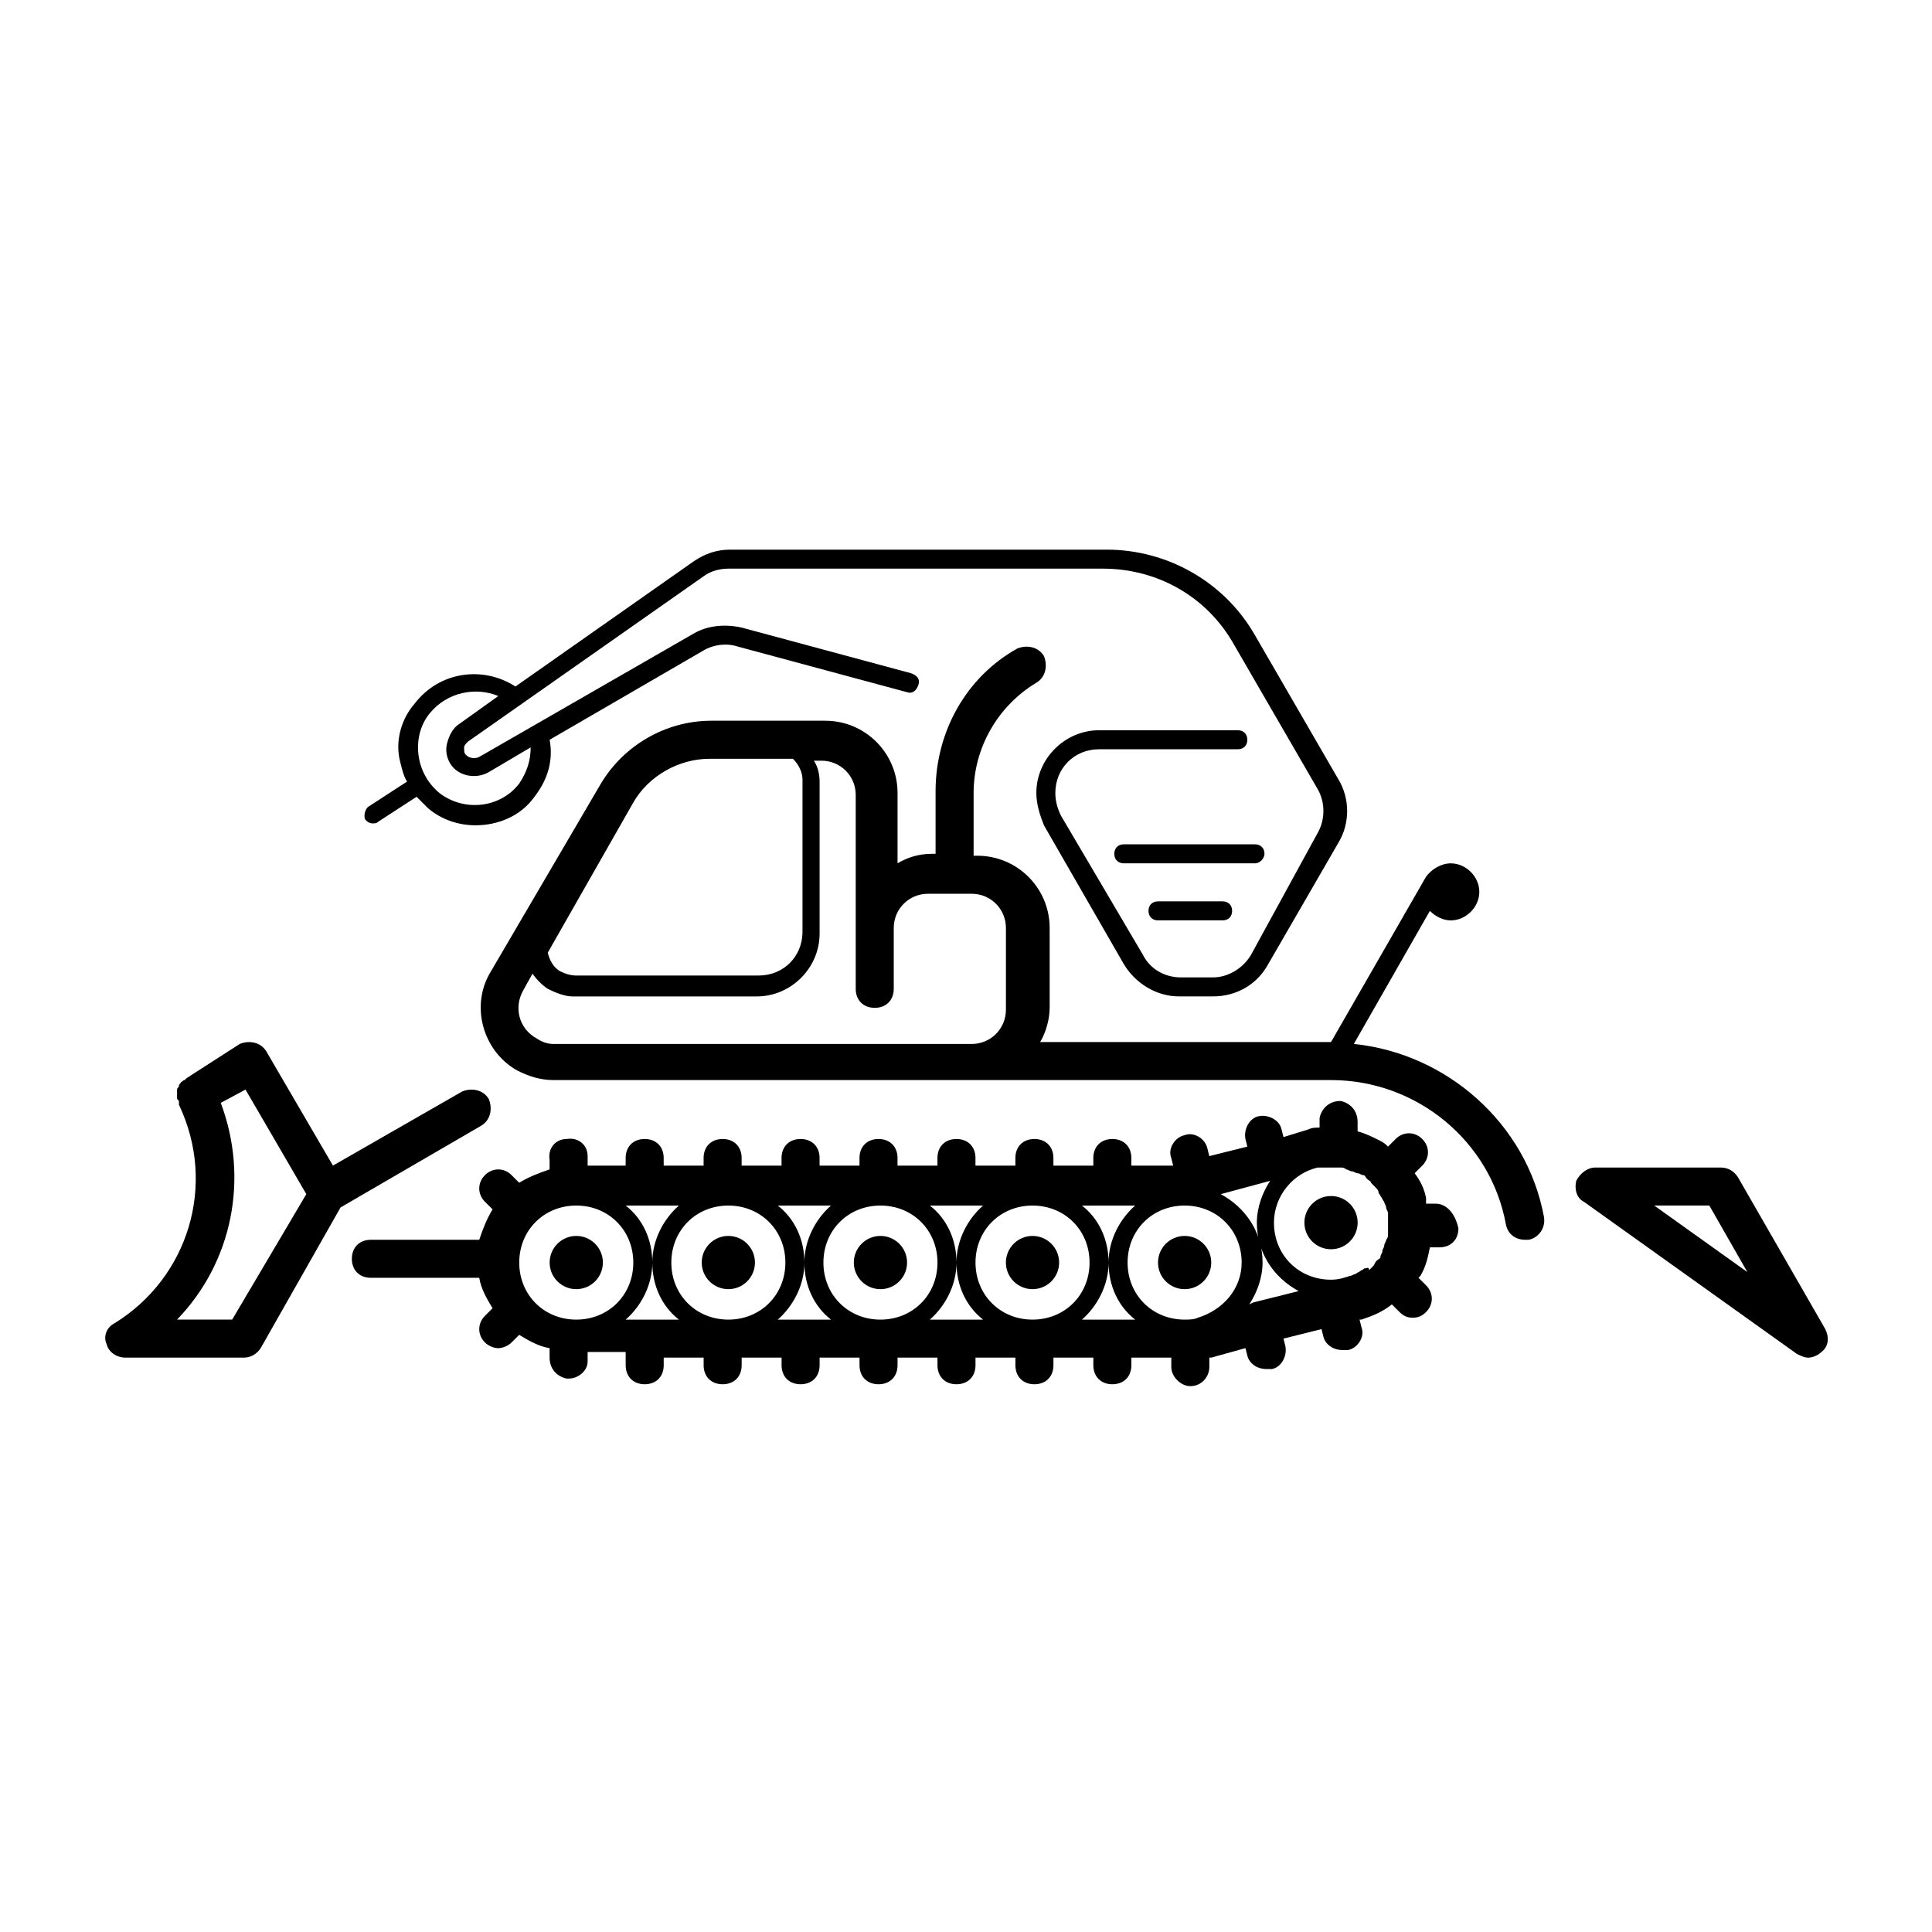
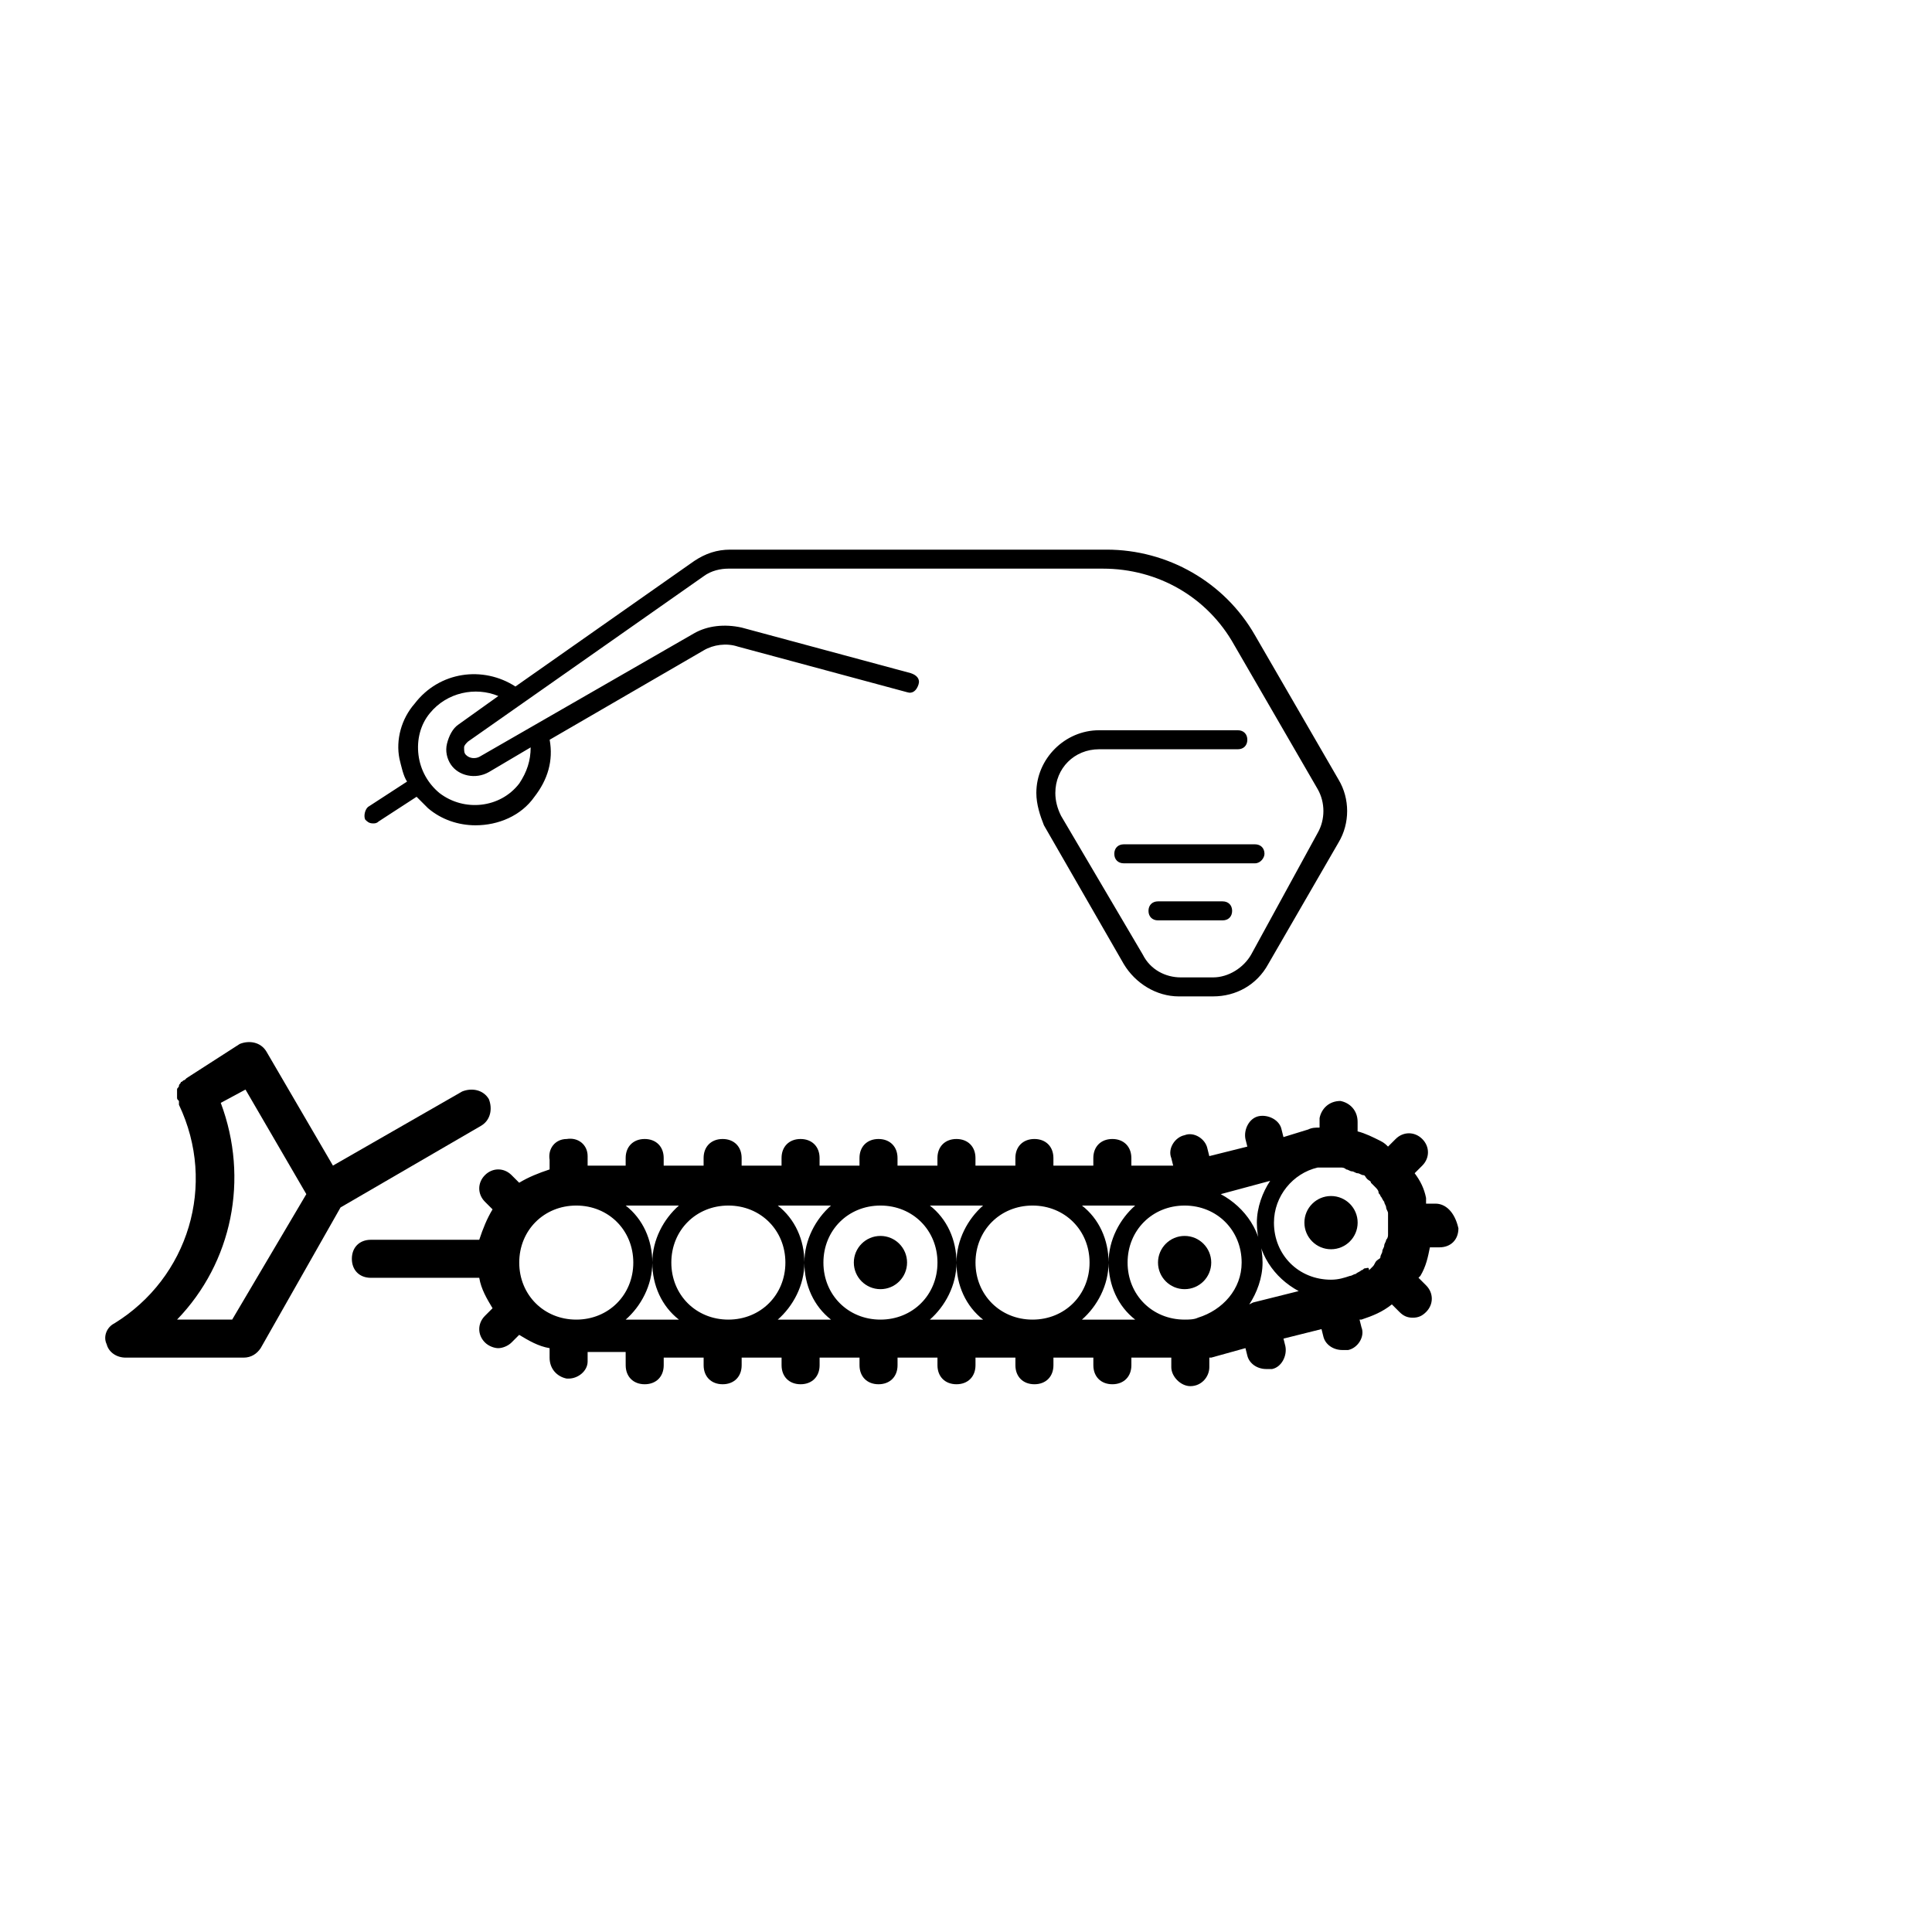
<svg xmlns="http://www.w3.org/2000/svg" fill="#000000" width="800px" height="800px" version="1.1" viewBox="144 144 512 512">
  <g>
-     <path d="m502.78 420.66 20.152-35.266c1.512 1.512 3.527 2.519 5.543 2.519 4.031 0 7.559-3.527 7.559-7.559s-3.527-7.559-7.559-7.559c-2.519 0-5.039 1.512-6.551 3.527l-25.191 43.832h-77.082c1.512-2.519 2.519-6.047 2.519-9.07v-21.16c0-10.578-8.566-19.145-19.145-19.145h-1.008v-16.625c0-12.09 6.551-23.176 16.625-29.223 2.519-1.512 3.023-4.535 2.016-7.055-1.512-2.519-4.535-3.023-7.055-2.016-13.602 7.559-21.664 22.168-21.664 37.785v16.625h-1.008c-3.527 0-6.551 1.008-9.07 2.519v-18.641c0-10.578-8.566-19.145-19.145-19.145h-30.23c-12.09 0-23.176 6.551-29.223 16.625l-29.215 49.883c-5.543 9.07-2.016 21.16 7.055 26.199 3.023 1.512 6.047 2.519 9.574 2.519h206.06c22.672 0 42.32 16.121 46.352 38.289 0.504 2.519 2.519 4.031 5.039 4.031h1.008c2.519-0.504 4.535-3.023 4.031-6.047-4.543-24.688-25.703-43.332-50.387-45.848zm-190.95-63.984c4.031-7.055 12.09-11.586 20.152-11.586h22.168c1.512 1.512 2.519 3.527 2.519 5.543v40.305c0 6.551-5.039 11.586-11.586 11.586h-48.367c-1.512 0-3.023-0.504-4.031-1.008-2.016-1.008-3.023-3.023-3.527-5.039zm-25.695 62.473c-4.535-2.519-6.047-8.062-3.527-12.594l2.519-4.535c1.008 1.512 2.519 3.023 4.031 4.031 2.016 1.008 4.535 2.016 6.551 2.016l48.867-0.004c9.07 0 16.625-7.559 16.625-16.625v-40.305c0-2.016-0.504-4.031-1.512-5.543h2.016c5.039 0 9.07 4.031 9.07 9.07v51.387c0 3.023 2.016 5.039 5.039 5.039 3.023 0 5.039-2.016 5.039-5.039v-16.121c0-5.039 4.031-9.07 9.07-9.07h11.586c5.039 0 9.07 4.031 9.07 9.07v21.664c0 5.039-4.031 9.07-9.07 9.07h-110.84c-1.512 0-3.023-0.504-4.535-1.512z" />
    <path d="m479.1 370.27c0-1.512-1.008-2.519-2.519-2.519h-34.762c-1.512 0-2.519 1.008-2.519 2.519 0 1.512 1.008 2.519 2.519 2.519h34.762c1.512 0 2.519-1.512 2.519-2.519z" />
    <path d="m450.88 382.87c-1.512 0-2.519 1.008-2.519 2.519s1.008 2.519 2.519 2.519h17.129c1.512 0 2.519-1.008 2.519-2.519s-1.008-2.519-2.519-2.519z" />
    <path d="m242.81 362.21c0.504 0 1.008 0 1.512-0.504l10.078-6.551c1.008 1.008 2.016 2.016 3.023 3.023 3.527 3.023 8.062 4.535 12.594 4.535 6.047 0 12.09-2.519 15.617-7.559 3.527-4.535 5.039-9.574 4.031-15.113l40.809-23.68c2.519-1.512 6.047-2.016 9.07-1.008l44.84 12.09c1.512 0.504 2.519-0.504 3.023-2.016 0.504-1.512-0.504-2.519-2.016-3.023l-44.84-12.09c-4.535-1.008-9.07-0.504-12.594 1.512l-56.934 32.75c-1.008 0.504-2.519 0.504-3.527-0.504-0.504-0.504-0.504-1.008-0.504-2.016 0-0.504 0.504-1.008 1.008-1.512l62.473-43.832c2.016-1.512 4.535-2.016 6.551-2.016h99.25c14.609 0 27.711 7.559 34.762 20.152l22.168 38.289c2.016 3.527 2.016 8.062 0 11.586l-17.633 32.25c-2.016 3.527-6.047 6.047-10.078 6.047h-8.566c-4.031 0-8.062-2.016-10.078-6.047l-21.66-36.777c-1.008-2.016-1.512-4.031-1.512-6.047 0-6.551 5.039-11.586 11.586-11.586h36.777c1.512 0 2.519-1.008 2.519-2.519s-1.008-2.519-2.519-2.519h-36.773c-9.07 0-16.625 7.559-16.625 16.625 0 3.023 1.008 6.047 2.016 8.566l21.16 36.777c3.023 5.039 8.566 8.566 14.609 8.566l9.066-0.004c6.047 0 11.586-3.023 14.609-8.566l18.641-32.242c3.023-5.039 3.023-11.586 0-16.625l-22.168-38.289c-8.062-14.105-23.176-22.672-39.297-22.672h-99.75c-3.527 0-6.551 1.008-9.574 3.023l-47.359 33.25c-8.566-5.543-20.152-4.031-26.703 4.535-3.527 4.031-5.039 9.574-4.031 14.609 0.504 2.016 1.008 4.535 2.016 6.047l-10.078 6.551c-1.008 0.504-1.512 2.519-1.008 3.527 0.508 0.504 1.012 1.004 2.019 1.004zm15.117-29.219c4.535-5.543 12.09-7.055 18.137-4.535l-10.578 7.559c-1.512 1.008-2.519 3.023-3.023 5.039-0.504 2.016 0 4.031 1.008 5.543 2.016 3.023 6.551 4.031 10.078 2.016l11.082-6.551c0 3.527-1.008 6.551-3.023 9.574-5.039 6.551-14.609 7.559-21.16 2.519-3.023-2.519-5.039-6.047-5.543-10.078s0.504-8.062 3.023-11.086z" />
    <path d="m271.53 442.32c2.519-1.512 3.023-4.535 2.016-7.055-1.512-2.519-4.535-3.023-7.055-2.016l-34.258 19.648-17.633-30.23c-1.512-2.519-4.535-3.023-7.055-2.016l-14.105 9.07-0.504 0.504c-0.504 0-0.504 0.504-1.008 0.504 0 0.504-0.504 0.504-0.504 1.008 0 0.504-0.504 0.504-0.504 1.008v1.008 1.008c0 0.504 0 0.504 0.504 1.008v1.008c10.078 21.16 2.519 45.848-17.129 57.938-2.016 1.008-3.023 3.527-2.016 5.543 0.504 2.016 2.519 3.527 5.039 3.527h31.234c2.016 0 3.527-1.008 4.535-2.519l21.16-37.281zm-66 51.387h-14.609c14.609-15.113 19.145-37.281 11.586-57.434l6.551-3.527 16.121 27.711z" />
-     <path d="m627.72 496.23-23.176-40.305c-1.008-1.512-2.519-2.519-4.535-2.519h-33.25c-2.016 0-4.031 1.512-5.039 3.527-0.504 2.016 0 4.535 2.016 5.543l56.426 40.305c1.008 0.504 2.016 1.008 3.023 1.008 1.008 0 2.519-0.504 3.527-1.512 2.016-1.512 2.016-4.031 1.008-6.047zm-45.34-32.75h14.609l10.078 17.633z" />
    <path d="m524.44 462.98h-2.519v-1.512c-0.504-2.519-1.512-4.535-3.023-6.551l2.016-2.016c2.016-2.016 2.016-5.039 0-7.055-2.016-2.016-5.039-2.016-7.055 0l-2.016 2.016c-0.504-0.504-1.008-1.008-2.016-1.512-2.016-1.008-4.031-2.016-6.047-2.519v-2.519c0-3.023-2.016-5.039-4.535-5.543-3.023 0-5.039 2.016-5.543 4.535v2.519c-1.008 0-2.016 0-3.023 0.504l-6.547 2.016-0.504-2.016c-0.504-2.519-3.527-4.031-6.047-3.527s-4.031 3.527-3.527 6.047l0.504 2.016-10.078 2.519-0.504-2.016c-0.504-2.519-3.527-4.535-6.047-3.527-2.519 0.504-4.535 3.527-3.527 6.047l0.504 2.016h-11.082v-2.016c0-3.023-2.016-5.039-5.039-5.039-3.023 0-5.039 2.016-5.039 5.039v2.016h-10.578v-2.016c0-3.023-2.016-5.039-5.039-5.039-3.023 0-5.039 2.016-5.039 5.039v2.016h-10.578v-2.016c0-3.023-2.016-5.039-5.039-5.039-3.023 0-5.039 2.016-5.039 5.039v2.016h-10.578v-2.016c0-3.023-2.016-5.039-5.039-5.039-3.023 0-5.039 2.016-5.039 5.039v2.016h-10.578v-2.016c0-3.023-2.016-5.039-5.039-5.039-3.023 0-5.039 2.016-5.039 5.039v2.016h-10.578v-2.016c0-3.023-2.016-5.039-5.039-5.039-3.023 0-5.039 2.016-5.039 5.039v2.016h-10.578v-2.016c0-3.023-2.016-5.039-5.039-5.039-3.023 0-5.039 2.016-5.039 5.039v2.016h-10.078v-2.519c0-3.023-2.519-5.039-5.543-4.535-3.023 0-5.039 2.519-4.535 5.543v2.519c-3.023 1.008-5.543 2.016-8.062 3.527l-2.016-2.016c-2.016-2.016-5.039-2.016-7.055 0s-2.016 5.039 0 7.055l2.016 2.016c-1.512 2.519-2.519 5.039-3.527 8.062h-28.719c-3.023 0-5.039 2.016-5.039 5.039 0 3.023 2.016 5.039 5.039 5.039h28.719c0.504 3.023 2.016 5.543 3.527 8.062l-2.016 2.016c-2.016 2.016-2.016 5.039 0 7.055 1.008 1.008 2.519 1.512 3.527 1.512s2.519-0.504 3.527-1.512l2.016-2.016c2.519 1.512 5.039 3.023 8.062 3.527v2.519c0 3.023 2.016 5.039 4.535 5.543h0.504c2.519 0 5.039-2.016 5.039-4.535v-2.519h10.078l0.008 3.516c0 3.023 2.016 5.039 5.039 5.039 3.023 0 5.039-2.016 5.039-5.039v-2.016h10.578v2.016c0 3.023 2.016 5.039 5.039 5.039 3.023 0 5.039-2.016 5.039-5.039v-2.016h10.578v2.016c0 3.023 2.016 5.039 5.039 5.039 3.023 0 5.039-2.016 5.039-5.039v-2.016h10.578v2.016c0 3.023 2.016 5.039 5.039 5.039 3.023 0 5.039-2.016 5.039-5.039v-2.016h10.578v2.016c0 3.023 2.016 5.039 5.039 5.039 3.023 0 5.039-2.016 5.039-5.039v-2.016h10.578v2.016c0 3.023 2.016 5.039 5.039 5.039 3.023 0 5.039-2.016 5.039-5.039v-2.016h10.578v2.016c0 3.023 2.016 5.039 5.039 5.039 3.023 0 5.039-2.016 5.039-5.039v-2.016h10.578v2.519c0 2.519 2.519 5.039 5.039 5.039 3.023 0 5.039-2.519 5.039-5.039v-2.519h0.504l9.07-2.519 0.504 2.016c0.504 2.016 2.519 3.527 5.039 3.527h1.512c2.519-0.504 4.031-3.527 3.527-6.047l-0.504-2.016 10.078-2.519 0.504 2.016c0.504 2.016 2.519 3.527 5.039 3.527h1.512c2.519-0.504 4.535-3.527 3.527-6.047l-0.504-2.016h0.504c3.023-1.008 5.543-2.016 8.062-4.031l2.016 2.016c1.008 1.008 2.016 1.512 3.527 1.512s2.519-0.504 3.527-1.512c2.016-2.016 2.016-5.039 0-7.055l-2.016-2.016s0.504-0.504 0.504-0.504c1.512-2.519 2.016-5.039 2.519-7.559h2.519c3.023 0 5.039-2.016 5.039-5.039-1.023-4.527-3.543-6.539-6.059-6.539zm-48.367 26.195-1.008 0.504c2.016-3.023 3.527-7.055 3.527-11.082 0-8.062-4.535-14.609-11.082-18.137l13.098-3.527c-2.016 3.023-3.527 7.055-3.527 11.082 0 8.062 4.535 14.609 11.082 18.137zm-45.344 4.535c4.031-3.527 7.055-9.07 7.055-15.113 0-6.047-2.519-11.586-7.055-15.113h14.105c-4.031 3.527-7.055 9.07-7.055 15.113 0 6.047 2.519 11.586 7.055 15.113zm-40.305 0c4.031-3.527 7.055-9.07 7.055-15.113 0-6.047-2.519-11.586-7.055-15.113h14.105c-4.031 3.527-7.055 9.07-7.055 15.113 0 6.047 2.519 11.586 7.055 15.113zm-40.305 0c4.031-3.527 7.055-9.07 7.055-15.113 0-6.047-2.519-11.586-7.055-15.113h14.105c-4.031 3.527-7.055 9.07-7.055 15.113 0 6.047 2.519 11.586 7.055 15.113zm-40.305 0c4.031-3.527 7.055-9.07 7.055-15.113 0-6.047-2.519-11.586-7.055-15.113h14.105c-4.031 3.527-7.055 9.07-7.055 15.113 0 6.047 2.519 11.586 7.055 15.113zm2.016-15.113c0 8.566-6.551 15.113-15.113 15.113-8.566 0-15.113-6.551-15.113-15.113 0-8.566 6.551-15.113 15.113-15.113 8.562-0.004 15.113 6.547 15.113 15.113zm40.305 0c0 8.566-6.551 15.113-15.113 15.113-8.566 0-15.113-6.551-15.113-15.113 0-8.566 6.551-15.113 15.113-15.113 8.562-0.004 15.113 6.547 15.113 15.113zm40.305 0c0 8.566-6.551 15.113-15.113 15.113-8.566 0-15.113-6.551-15.113-15.113 0-8.566 6.551-15.113 15.113-15.113 8.562-0.004 15.113 6.547 15.113 15.113zm25.191 15.113c-8.566 0-15.113-6.551-15.113-15.113 0-8.566 6.551-15.113 15.113-15.113 8.566 0 15.113 6.551 15.113 15.113s-6.551 15.113-15.113 15.113zm43.832-0.504c-1.008 0.504-2.519 0.504-3.527 0.504-8.566 0-15.113-6.551-15.113-15.113 0-8.566 6.551-15.113 15.113-15.113 8.566 0 15.113 6.551 15.113 15.113 0 7.051-5.039 12.594-11.586 14.609zm44.332-13.098c-0.504 0-0.504 0.504-1.008 0.504-0.504 0.504-1.008 0.504-1.512 1.008-0.504 0-1.008 0.504-1.512 0.504-1.512 0.504-3.023 1.008-5.039 1.008-8.566 0-15.113-6.551-15.113-15.113 0-7.055 5.039-13.098 11.586-14.609h1.512 1.512 1.512 1.512c0.504 0 1.008 0 1.512 0.504 0.504 0 1.008 0.504 1.512 0.504 0.504 0 1.008 0.504 1.512 0.504s1.008 0.504 1.512 0.504c0.504 0 0.504 0.504 1.008 1.008 0.504 0.504 1.008 0.504 1.008 1.008l1.008 1.008c0.504 0.504 1.008 1.008 1.008 1.512 0 0.504 0.504 0.504 0.504 1.008 0.504 0.504 0.504 1.008 1.008 1.512 0 0.504 0.504 1.008 0.504 1.512 0 0.504 0.504 1.008 0.504 1.512v1.512 1.512 1.008 1.512c0 0.504 0 1.008-0.504 1.512 0 0.504-0.504 1.008-0.504 1.512s-0.504 1.008-0.504 1.512-0.504 1.008-0.504 1.512-0.504 0.504-1.008 1.008c-0.504 0.504-0.504 1.008-1.008 1.512s-0.504 0.504-1.008 1.008c0-1.016-0.504-0.512-1.008-0.512z" />
-     <path d="m303.77 478.59c0 3.894-3.156 7.051-7.051 7.051-3.898 0-7.055-3.156-7.055-7.051s3.156-7.055 7.055-7.055c3.894 0 7.051 3.16 7.051 7.055" />
-     <path d="m344.07 478.59c0 3.894-3.156 7.051-7.051 7.051-3.898 0-7.055-3.156-7.055-7.051s3.156-7.055 7.055-7.055c3.894 0 7.051 3.16 7.051 7.055" />
    <path d="m384.38 478.59c0 3.894-3.156 7.051-7.051 7.051-3.898 0-7.055-3.156-7.055-7.051s3.156-7.055 7.055-7.055c3.894 0 7.051 3.16 7.051 7.055" />
-     <path d="m424.68 478.59c0 3.894-3.156 7.051-7.051 7.051-3.894 0-7.055-3.156-7.055-7.051s3.16-7.055 7.055-7.055c3.894 0 7.051 3.16 7.051 7.055" />
    <path d="m464.99 478.59c0 3.894-3.156 7.051-7.051 7.051s-7.055-3.156-7.055-7.051 3.16-7.055 7.055-7.055 7.051 3.16 7.051 7.055" />
    <path d="m503.79 468.01c0 3.898-3.16 7.055-7.055 7.055s-7.055-3.156-7.055-7.055c0-3.894 3.16-7.051 7.055-7.051s7.055 3.156 7.055 7.051" />
  </g>
</svg>